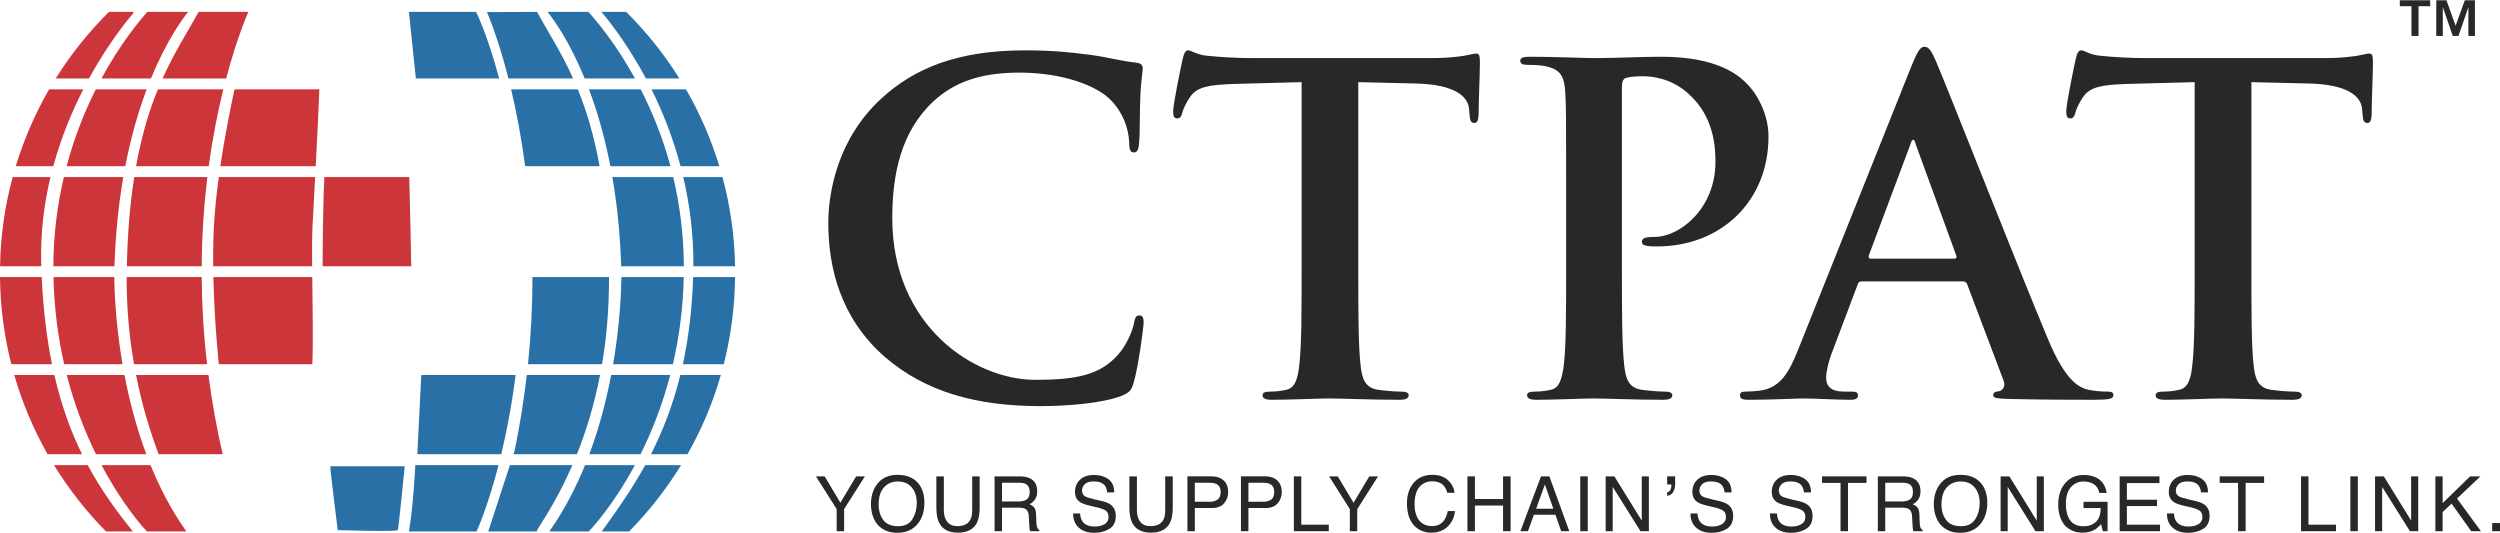
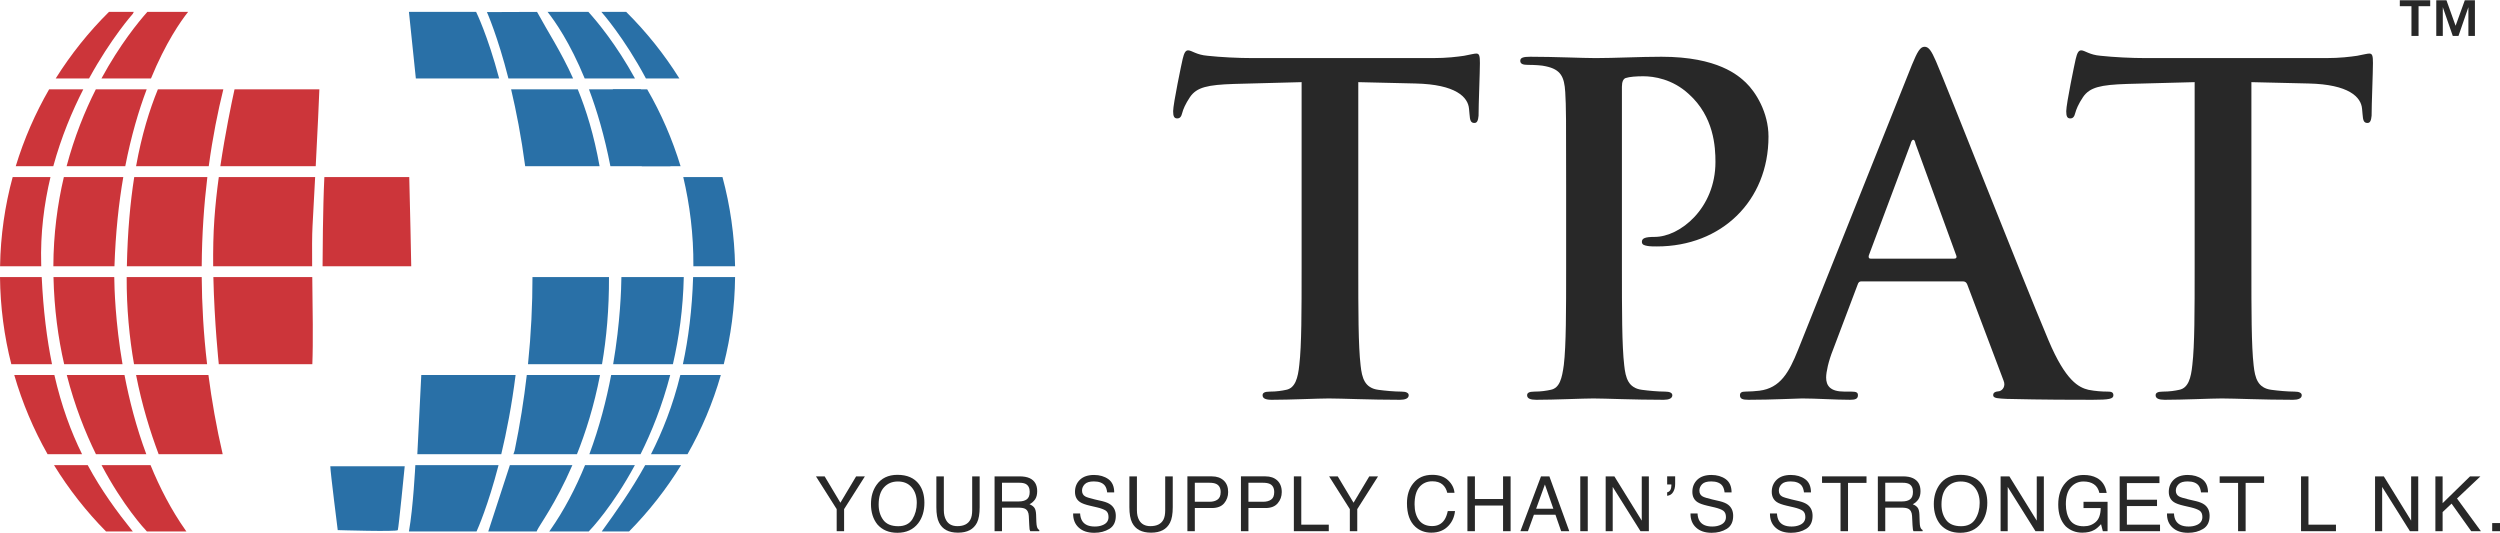
<svg xmlns="http://www.w3.org/2000/svg" xml:space="preserve" width="469px" height="100px" version="1.1" style="shape-rendering:geometricPrecision; text-rendering:geometricPrecision; image-rendering:optimizeQuality; fill-rule:evenodd; clip-rule:evenodd" viewBox="0 0 390.77 83.24">
  <defs>
    <style type="text/css">
   
    .fil2 {fill:#CC353A;fill-rule:nonzero}
    .fil0 {fill:#282828;fill-rule:nonzero}
    .fil1 {fill:#2970A7;fill-rule:nonzero}
   
  </style>
  </defs>
  <g id="Capa_x0020_1">
    <g id="_2278052953360">
      <g>
-         <path class="fil0" d="M138.26 55.71c-6.95,-6.1 -8.79,-14.04 -8.79,-20.92 0,-4.83 1.49,-13.2 8.3,-19.44 5.1,-4.68 11.84,-7.52 22.41,-7.52 4.4,0 7.02,0.29 10.29,0.71 2.69,0.36 4.96,1 7.09,1.21 0.78,0.07 1.06,0.42 1.06,0.85 0,0.57 -0.21,1.42 -0.35,3.9 -0.14,2.34 -0.07,6.24 -0.21,7.66 -0.07,1.07 -0.22,1.63 -0.85,1.63 -0.57,0 -0.71,-0.56 -0.71,-1.56 -0.08,-2.2 -1,-4.68 -2.77,-6.52 -2.34,-2.49 -7.88,-4.4 -14.4,-4.4 -6.17,0 -10.21,1.56 -13.33,4.4 -5.18,4.75 -6.53,11.49 -6.53,18.37 0,16.88 12.84,25.25 22.34,25.25 6.32,0 10.15,-0.71 12.98,-3.97 1.21,-1.35 2.13,-3.41 2.42,-4.68 0.21,-1.14 0.35,-1.42 0.92,-1.42 0.49,0 0.63,0.49 0.63,1.06 0,0.85 -0.84,7.02 -1.55,9.43 -0.36,1.21 -0.64,1.57 -1.85,2.06 -2.84,1.14 -8.23,1.63 -12.77,1.63 -9.71,0 -17.87,-2.12 -24.33,-7.73z" />
        <path class="fil0" d="M203.45 12.8l-10.57 0.28c-4.11,0.14 -5.82,0.5 -6.88,2.06 -0.71,1.06 -1.07,1.91 -1.21,2.48 -0.14,0.57 -0.35,0.85 -0.78,0.85 -0.49,0 -0.64,-0.35 -0.64,-1.13 0,-1.14 1.35,-7.59 1.49,-8.16 0.22,-0.92 0.43,-1.35 0.85,-1.35 0.57,0 1.28,0.71 3.06,0.85 2.05,0.22 4.75,0.36 7.09,0.36l28.09 0c2.27,0 3.83,-0.21 4.89,-0.36 1.07,-0.21 1.63,-0.35 1.92,-0.35 0.49,0 0.56,0.42 0.56,1.49 0,1.49 -0.21,6.38 -0.21,8.23 -0.07,0.71 -0.21,1.13 -0.64,1.13 -0.56,0 -0.71,-0.35 -0.78,-1.42l-0.07 -0.78c-0.14,-1.84 -2.06,-3.83 -8.37,-3.97l-8.94 -0.21 0 29.08c0,6.53 0,12.13 0.36,15.18 0.21,1.99 0.64,3.55 2.77,3.83 0.99,0.14 2.55,0.28 3.61,0.28 0.78,0 1.14,0.22 1.14,0.57 0,0.5 -0.57,0.71 -1.35,0.71 -4.68,0 -9.15,-0.21 -11.14,-0.21 -1.63,0 -6.1,0.21 -8.93,0.21 -0.93,0 -1.42,-0.21 -1.42,-0.71 0,-0.35 0.28,-0.57 1.13,-0.57 1.07,0 1.92,-0.14 2.56,-0.28 1.41,-0.28 1.84,-1.84 2.05,-3.9 0.36,-2.98 0.36,-8.58 0.36,-15.11l0 -29.08z" />
        <path class="fil0" d="M244.8 29.4c0,-10.79 0,-12.77 -0.14,-15.04 -0.14,-2.41 -0.71,-3.55 -3.05,-4.04 -0.57,-0.15 -1.78,-0.22 -2.77,-0.22 -0.78,0 -1.21,-0.14 -1.21,-0.64 0,-0.49 0.5,-0.63 1.57,-0.63 3.76,0 8.22,0.21 10.21,0.21 2.91,0 7.02,-0.21 10.29,-0.21 8.86,0 12.05,2.97 13.19,4.04 1.56,1.49 3.54,4.68 3.54,8.44 0,10.07 -7.37,17.17 -17.44,17.17 -0.36,0 -1.14,0 -1.49,-0.08 -0.36,-0.07 -0.86,-0.14 -0.86,-0.63 0,-0.57 0.5,-0.78 1.99,-0.78 3.97,0 9.51,-4.47 9.51,-11.71 0,-2.34 -0.22,-7.09 -4.19,-10.64 -2.55,-2.34 -5.46,-2.76 -7.09,-2.76 -1.07,0 -2.13,0.07 -2.77,0.28 -0.35,0.14 -0.57,0.57 -0.57,1.35l0 28.37c0,6.53 0,12.13 0.36,15.18 0.21,1.99 0.64,3.55 2.76,3.83 1,0.14 2.56,0.28 3.62,0.28 0.78,0 1.14,0.22 1.14,0.57 0,0.5 -0.57,0.71 -1.35,0.71 -4.68,0 -9.15,-0.21 -11,-0.21 -1.63,0 -6.09,0.21 -8.93,0.21 -0.92,0 -1.42,-0.21 -1.42,-0.71 0,-0.35 0.28,-0.57 1.13,-0.57 1.07,0 1.92,-0.14 2.56,-0.28 1.42,-0.28 1.77,-1.84 2.05,-3.9 0.36,-2.98 0.36,-8.58 0.36,-15.11l0 -12.48z" />
        <path class="fil0" d="M305.44 40.39c0.36,0 0.43,-0.21 0.36,-0.43l-6.38 -17.51c-0.07,-0.29 -0.14,-0.64 -0.36,-0.64 -0.21,0 -0.35,0.35 -0.42,0.64l-6.53 17.44c-0.07,0.29 0,0.5 0.28,0.5l13.05 0zm-14.47 3.55c-0.35,0 -0.49,0.14 -0.63,0.57l-3.83 10.14c-0.71,1.77 -1.07,3.47 -1.07,4.32 0,1.28 0.64,2.2 2.84,2.2l1.06 0c0.86,0 1.07,0.15 1.07,0.57 0,0.57 -0.43,0.71 -1.21,0.71 -2.27,0 -5.32,-0.21 -7.52,-0.21 -0.78,0 -4.68,0.21 -8.37,0.21 -0.92,0 -1.34,-0.14 -1.34,-0.71 0,-0.42 0.28,-0.57 0.85,-0.57 0.64,0 1.63,-0.07 2.2,-0.14 3.26,-0.42 4.61,-2.84 6.03,-6.38l17.8 -44.55c0.85,-2.05 1.28,-2.83 1.98,-2.83 0.64,0 1.07,0.63 1.78,2.27 1.7,3.9 13.05,32.84 17.59,43.62 2.69,6.38 4.75,7.37 6.24,7.73 1.07,0.21 2.13,0.28 2.98,0.28 0.57,0 0.92,0.08 0.92,0.57 0,0.57 -0.64,0.71 -3.26,0.71 -2.55,0 -7.73,0 -13.41,-0.14 -1.27,-0.07 -2.12,-0.07 -2.12,-0.57 0,-0.42 0.28,-0.57 0.99,-0.64 0.49,-0.14 0.99,-0.78 0.64,-1.63l-5.68 -15.04c-0.14,-0.35 -0.35,-0.49 -0.71,-0.49l-15.82 0z" />
        <path class="fil0" d="M343.04 12.8l-10.57 0.28c-4.11,0.14 -5.82,0.5 -6.88,2.06 -0.71,1.06 -1.06,1.91 -1.21,2.48 -0.14,0.57 -0.35,0.85 -0.78,0.85 -0.49,0 -0.63,-0.35 -0.63,-1.13 0,-1.14 1.34,-7.59 1.48,-8.16 0.22,-0.92 0.43,-1.35 0.86,-1.35 0.56,0 1.27,0.71 3.05,0.85 2.05,0.22 4.75,0.36 7.09,0.36l28.09 0c2.27,0 3.83,-0.21 4.89,-0.36 1.07,-0.21 1.63,-0.35 1.92,-0.35 0.49,0 0.56,0.42 0.56,1.49 0,1.49 -0.21,6.38 -0.21,8.23 -0.07,0.71 -0.21,1.13 -0.64,1.13 -0.56,0 -0.71,-0.35 -0.78,-1.42l-0.07 -0.78c-0.14,-1.84 -2.05,-3.83 -8.37,-3.97l-8.93 -0.21 0 29.08c0,6.53 0,12.13 0.35,15.18 0.21,1.99 0.64,3.55 2.77,3.83 0.99,0.14 2.55,0.28 3.61,0.28 0.78,0 1.14,0.22 1.14,0.57 0,0.5 -0.57,0.71 -1.35,0.71 -4.68,0 -9.15,-0.21 -11.13,-0.21 -1.64,0 -6.11,0.21 -8.94,0.21 -0.92,0 -1.42,-0.21 -1.42,-0.71 0,-0.35 0.28,-0.57 1.13,-0.57 1.07,0 1.92,-0.14 2.56,-0.28 1.42,-0.28 1.84,-1.84 2.05,-3.9 0.36,-2.98 0.36,-8.58 0.36,-15.11l0 -29.08z" />
        <polygon class="fil0" points="127.54,74.42 128.9,74.42 131.36,78.54 133.82,74.42 135.19,74.42 131.94,79.54 131.94,82.99 130.78,82.99 130.78,79.54 " />
        <path class="fil0" d="M142.62 81.11c0.45,-0.74 0.68,-1.58 0.68,-2.54 0,-1 -0.26,-1.81 -0.79,-2.43 -0.53,-0.62 -1.25,-0.92 -2.16,-0.92 -0.89,0 -1.61,0.3 -2.17,0.91 -0.56,0.61 -0.84,1.51 -0.84,2.7 0,0.95 0.24,1.75 0.72,2.4 0.48,0.65 1.26,0.98 2.34,0.98 1.02,0 1.76,-0.37 2.22,-1.1zm1.02 -5.47c0.57,0.76 0.85,1.73 0.85,2.91 0,1.28 -0.32,2.35 -0.97,3.2 -0.77,0.99 -1.85,1.49 -3.26,1.49 -1.32,0 -2.36,-0.44 -3.12,-1.31 -0.67,-0.84 -1,-1.9 -1,-3.18 0,-1.16 0.28,-2.15 0.86,-2.98 0.74,-1.06 1.83,-1.59 3.28,-1.59 1.51,0 2.63,0.49 3.36,1.46z" />
        <path class="fil0" d="M147.53 74.42l0 5.3c0,0.62 0.12,1.13 0.36,1.55 0.35,0.62 0.93,0.93 1.76,0.93 0.99,0 1.67,-0.34 2.02,-1.01 0.2,-0.36 0.29,-0.86 0.29,-1.47l0 -5.3 1.17 0 0 4.81c0,1.06 -0.14,1.87 -0.42,2.43 -0.53,1.04 -1.51,1.56 -2.97,1.56 -1.45,0 -2.43,-0.52 -2.95,-1.56 -0.29,-0.56 -0.43,-1.37 -0.43,-2.43l0 -4.81 1.17 0z" />
        <path class="fil0" d="M159.23 78.34c0.53,0 0.95,-0.1 1.25,-0.32 0.31,-0.22 0.47,-0.61 0.47,-1.18 0,-0.61 -0.22,-1.03 -0.65,-1.25 -0.23,-0.11 -0.54,-0.17 -0.93,-0.17l-2.75 0 0 2.92 2.61 0zm-3.77 -3.92l3.89 0c0.64,0 1.17,0.09 1.59,0.28 0.79,0.37 1.18,1.04 1.18,2.03 0,0.51 -0.1,0.93 -0.31,1.26 -0.22,0.32 -0.51,0.59 -0.89,0.79 0.33,0.13 0.58,0.31 0.75,0.53 0.17,0.23 0.26,0.58 0.28,1.08l0.04 1.15c0.02,0.33 0.04,0.57 0.09,0.73 0.07,0.27 0.19,0.45 0.37,0.53l0 0.19 -1.42 0c-0.04,-0.08 -0.07,-0.17 -0.1,-0.29 -0.02,-0.11 -0.04,-0.34 -0.05,-0.67l-0.07 -1.43c-0.03,-0.56 -0.23,-0.94 -0.61,-1.13 -0.22,-0.1 -0.56,-0.16 -1.02,-0.16l-2.56 0 0 3.68 -1.16 0 0 -8.57z" />
        <path class="fil0" d="M168.83 80.22c0.03,0.49 0.14,0.88 0.34,1.19 0.37,0.57 1.02,0.85 1.96,0.85 0.42,0 0.8,-0.06 1.14,-0.19 0.67,-0.24 1,-0.67 1,-1.29 0,-0.47 -0.14,-0.8 -0.42,-1 -0.29,-0.19 -0.73,-0.36 -1.35,-0.51l-1.12 -0.26c-0.73,-0.17 -1.25,-0.36 -1.56,-0.57 -0.53,-0.35 -0.79,-0.89 -0.79,-1.6 0,-0.77 0.26,-1.4 0.78,-1.9 0.52,-0.49 1.25,-0.74 2.2,-0.74 0.87,0 1.62,0.22 2.23,0.65 0.61,0.44 0.92,1.13 0.92,2.08l-1.1 0c-0.05,-0.46 -0.17,-0.81 -0.35,-1.05 -0.34,-0.45 -0.92,-0.67 -1.73,-0.67 -0.66,0 -1.13,0.14 -1.42,0.43 -0.28,0.29 -0.43,0.62 -0.43,1 0,0.42 0.17,0.73 0.51,0.92 0.22,0.13 0.73,0.28 1.51,0.47l1.17 0.27c0.56,0.14 0.99,0.32 1.29,0.55 0.53,0.4 0.8,0.98 0.8,1.74 0,0.95 -0.34,1.63 -1.01,2.04 -0.68,0.41 -1.46,0.61 -2.35,0.61 -1.04,0 -1.85,-0.27 -2.44,-0.82 -0.59,-0.54 -0.88,-1.27 -0.87,-2.2l1.09 0z" />
        <path class="fil0" d="M177.71 74.42l0 5.3c0,0.62 0.11,1.13 0.35,1.55 0.35,0.62 0.94,0.93 1.76,0.93 1,0 1.67,-0.34 2.03,-1.01 0.19,-0.36 0.28,-0.86 0.28,-1.47l0 -5.3 1.18 0 0 4.81c0,1.06 -0.14,1.87 -0.43,2.43 -0.52,1.04 -1.51,1.56 -2.96,1.56 -1.46,0 -2.44,-0.52 -2.96,-1.56 -0.28,-0.56 -0.43,-1.37 -0.43,-2.43l0 -4.81 1.18 0z" />
        <path class="fil0" d="M190.1 75.6c-0.25,-0.12 -0.6,-0.18 -1.05,-0.18l-2.29 0 0 2.97 2.29 0c0.52,0 0.94,-0.11 1.26,-0.34 0.32,-0.22 0.49,-0.61 0.49,-1.17 0,-0.63 -0.23,-1.06 -0.7,-1.28zm-4.5 -1.18l3.83 0c0.76,0 1.37,0.21 1.84,0.64 0.47,0.43 0.7,1.04 0.7,1.81 0,0.67 -0.21,1.26 -0.62,1.75 -0.42,0.5 -1.06,0.75 -1.92,0.75l-2.67 0 0 3.62 -1.16 0 0 -8.57z" />
        <path class="fil0" d="M198.48 75.6c-0.26,-0.12 -0.61,-0.18 -1.05,-0.18l-2.29 0 0 2.97 2.29 0c0.52,0 0.94,-0.11 1.26,-0.34 0.32,-0.22 0.48,-0.61 0.48,-1.17 0,-0.63 -0.23,-1.06 -0.69,-1.28zm-4.51 -1.18l3.84 0c0.76,0 1.37,0.21 1.84,0.64 0.46,0.43 0.7,1.04 0.7,1.81 0,0.67 -0.21,1.26 -0.63,1.75 -0.42,0.5 -1.05,0.75 -1.91,0.75l-2.67 0 0 3.62 -1.17 0 0 -8.57z" />
        <polygon class="fil0" points="202.24,74.42 203.4,74.42 203.4,81.97 207.7,81.97 207.7,82.99 202.24,82.99 " />
        <polygon class="fil0" points="207.75,74.42 209.1,74.42 211.57,78.54 214.03,74.42 215.4,74.42 212.15,79.54 212.15,82.99 210.99,82.99 210.99,79.54 " />
        <path class="fil0" d="M226.36 75.04c0.6,0.57 0.92,1.22 0.99,1.95l-1.13 0c-0.13,-0.55 -0.38,-0.99 -0.76,-1.31 -0.37,-0.32 -0.9,-0.49 -1.58,-0.49 -0.83,0 -1.5,0.3 -2.01,0.89 -0.51,0.6 -0.76,1.51 -0.76,2.73 0,1.01 0.23,1.82 0.69,2.45 0.46,0.62 1.15,0.93 2.06,0.93 0.84,0 1.48,-0.32 1.92,-0.98 0.23,-0.35 0.4,-0.8 0.52,-1.37l1.13 0c-0.1,0.91 -0.43,1.66 -0.99,2.27 -0.67,0.74 -1.58,1.11 -2.72,1.11 -0.99,0 -1.81,-0.31 -2.48,-0.91 -0.88,-0.8 -1.32,-2.03 -1.32,-3.69 0,-1.27 0.33,-2.31 0.99,-3.12 0.71,-0.88 1.7,-1.32 2.96,-1.32 1.07,0 1.9,0.29 2.49,0.86z" />
        <polygon class="fil0" points="229.37,74.42 230.54,74.42 230.54,77.96 234.94,77.96 234.94,74.42 236.12,74.42 236.12,82.99 234.94,82.99 234.94,78.98 230.54,78.98 230.54,82.99 229.37,82.99 " />
        <path class="fil0" d="M242.8 79.48l-1.32 -3.79 -1.37 3.79 2.69 0zm-1.93 -5.06l1.31 0 3.11 8.57 -1.27 0 -0.89 -2.57 -3.37 0 -0.93 2.57 -1.18 0 3.22 -8.57z" />
        <polygon class="fil0" points="247.01,82.99 248.18,82.99 248.18,74.42 247.01,74.42 " />
        <polygon class="fil0" points="250.98,74.42 252.34,74.42 256.62,81.34 256.62,74.42 257.73,74.42 257.73,82.99 256.42,82.99 252.08,76.07 252.08,82.99 250.98,82.99 " />
        <path class="fil0" d="M260.59 76.91c0.22,-0.04 0.38,-0.16 0.5,-0.36 0.11,-0.21 0.16,-0.45 0.16,-0.71 0,-0.03 0,-0.06 0,-0.08 0,-0.02 -0.01,-0.04 -0.01,-0.07l-0.65 0 0 -1.27 1.25 0 0 1.17c0,0.5 -0.1,0.92 -0.31,1.27 -0.2,0.35 -0.52,0.55 -0.94,0.6l0 -0.55z" />
        <path class="fil0" d="M265.34 80.22c0.02,0.49 0.13,0.88 0.33,1.19 0.37,0.57 1.02,0.85 1.96,0.85 0.42,0 0.8,-0.06 1.14,-0.19 0.67,-0.24 1.01,-0.67 1.01,-1.29 0,-0.47 -0.15,-0.8 -0.43,-1 -0.28,-0.19 -0.73,-0.36 -1.34,-0.51l-1.13 -0.26c-0.73,-0.17 -1.25,-0.36 -1.56,-0.57 -0.53,-0.35 -0.79,-0.89 -0.79,-1.6 0,-0.77 0.26,-1.4 0.78,-1.9 0.52,-0.49 1.25,-0.74 2.2,-0.74 0.88,0 1.62,0.22 2.23,0.65 0.61,0.44 0.92,1.13 0.92,2.08l-1.09 0c-0.06,-0.46 -0.18,-0.81 -0.36,-1.05 -0.34,-0.45 -0.92,-0.67 -1.73,-0.67 -0.66,0 -1.13,0.14 -1.42,0.43 -0.28,0.29 -0.43,0.62 -0.43,1 0,0.42 0.17,0.73 0.51,0.92 0.22,0.13 0.73,0.28 1.51,0.47l1.17 0.27c0.56,0.14 0.99,0.32 1.3,0.55 0.52,0.4 0.79,0.98 0.79,1.74 0,0.95 -0.34,1.63 -1.01,2.04 -0.68,0.41 -1.46,0.61 -2.35,0.61 -1.04,0 -1.85,-0.27 -2.44,-0.82 -0.59,-0.54 -0.88,-1.27 -0.87,-2.2l1.1 0z" />
        <path class="fil0" d="M277.75 80.22c0.03,0.49 0.14,0.88 0.33,1.19 0.37,0.57 1.02,0.85 1.96,0.85 0.42,0 0.8,-0.06 1.15,-0.19 0.66,-0.24 1,-0.67 1,-1.29 0,-0.47 -0.14,-0.8 -0.43,-1 -0.28,-0.19 -0.73,-0.36 -1.34,-0.51l-1.13 -0.26c-0.73,-0.17 -1.25,-0.36 -1.56,-0.57 -0.52,-0.35 -0.79,-0.89 -0.79,-1.6 0,-0.77 0.26,-1.4 0.78,-1.9 0.52,-0.49 1.25,-0.74 2.2,-0.74 0.88,0 1.62,0.22 2.23,0.65 0.61,0.44 0.92,1.13 0.92,2.08l-1.09 0c-0.06,-0.46 -0.18,-0.81 -0.36,-1.05 -0.34,-0.45 -0.92,-0.67 -1.73,-0.67 -0.65,0 -1.13,0.14 -1.41,0.43 -0.29,0.29 -0.43,0.62 -0.43,1 0,0.42 0.16,0.73 0.5,0.92 0.23,0.13 0.73,0.28 1.51,0.47l1.17 0.27c0.56,0.14 0.99,0.32 1.3,0.55 0.53,0.4 0.79,0.98 0.79,1.74 0,0.95 -0.34,1.63 -1.01,2.04 -0.67,0.41 -1.46,0.61 -2.35,0.61 -1.04,0 -1.85,-0.27 -2.44,-0.82 -0.59,-0.54 -0.87,-1.27 -0.86,-2.2l1.09 0z" />
        <polygon class="fil0" points="291.75,74.42 291.75,75.44 288.86,75.44 288.86,82.99 287.69,82.99 287.69,75.44 284.8,75.44 284.8,74.42 " />
        <path class="fil0" d="M297.29 78.34c0.53,0 0.95,-0.1 1.26,-0.32 0.31,-0.22 0.46,-0.61 0.46,-1.18 0,-0.61 -0.21,-1.03 -0.64,-1.25 -0.24,-0.11 -0.54,-0.17 -0.93,-0.17l-2.76 0 0 2.92 2.61 0zm-3.77 -3.92l3.9 0c0.64,0 1.17,0.09 1.58,0.28 0.79,0.37 1.19,1.04 1.19,2.03 0,0.51 -0.11,0.93 -0.32,1.26 -0.21,0.32 -0.51,0.59 -0.89,0.79 0.34,0.13 0.59,0.31 0.76,0.53 0.17,0.23 0.26,0.58 0.28,1.08l0.04 1.15c0.01,0.33 0.04,0.57 0.08,0.73 0.07,0.27 0.2,0.45 0.38,0.53l0 0.19 -1.43 0c-0.04,-0.08 -0.07,-0.17 -0.09,-0.29 -0.02,-0.11 -0.04,-0.34 -0.06,-0.67l-0.07 -1.43c-0.03,-0.56 -0.23,-0.94 -0.61,-1.13 -0.21,-0.1 -0.55,-0.16 -1.01,-0.16l-2.57 0 0 3.68 -1.16 0 0 -8.57z" />
        <path class="fil0" d="M308.75 81.11c0.46,-0.74 0.69,-1.58 0.69,-2.54 0,-1 -0.27,-1.81 -0.79,-2.43 -0.53,-0.62 -1.25,-0.92 -2.17,-0.92 -0.88,0 -1.61,0.3 -2.17,0.91 -0.56,0.61 -0.84,1.51 -0.84,2.7 0,0.95 0.24,1.75 0.72,2.4 0.48,0.65 1.26,0.98 2.34,0.98 1.02,0 1.76,-0.37 2.22,-1.1zm1.02 -5.47c0.57,0.76 0.86,1.73 0.86,2.91 0,1.28 -0.33,2.35 -0.98,3.2 -0.76,0.99 -1.85,1.49 -3.26,1.49 -1.32,0 -2.35,-0.44 -3.11,-1.31 -0.67,-0.84 -1.01,-1.9 -1.01,-3.18 0,-1.16 0.29,-2.15 0.86,-2.98 0.74,-1.06 1.84,-1.59 3.28,-1.59 1.52,0 2.64,0.49 3.36,1.46z" />
        <polygon class="fil0" points="312.71,74.42 314.08,74.42 318.36,81.34 318.36,74.42 319.47,74.42 319.47,82.99 318.16,82.99 313.82,76.07 313.82,82.99 312.71,82.99 " />
        <path class="fil0" d="M327.75 74.66c0.84,0.45 1.36,1.23 1.54,2.35l-1.14 0c-0.14,-0.62 -0.43,-1.08 -0.86,-1.36 -0.43,-0.29 -0.97,-0.43 -1.62,-0.43 -0.78,0 -1.44,0.29 -1.97,0.89 -0.53,0.6 -0.79,1.48 -0.79,2.66 0,1.02 0.22,1.85 0.65,2.49 0.44,0.64 1.16,0.96 2.15,0.96 0.76,0 1.38,-0.23 1.88,-0.68 0.5,-0.44 0.75,-1.17 0.77,-2.17l-2.69 0 0 -0.97 3.76 0 0 4.59 -0.74 0 -0.28 -1.1c-0.39,0.43 -0.73,0.73 -1.03,0.89 -0.5,0.29 -1.14,0.44 -1.91,0.44 -1,0 -1.86,-0.33 -2.58,-0.99 -0.78,-0.82 -1.17,-1.96 -1.17,-3.4 0,-1.43 0.38,-2.57 1.15,-3.42 0.72,-0.81 1.67,-1.21 2.82,-1.21 0.8,0 1.49,0.15 2.06,0.46z" />
        <polygon class="fil0" points="331.32,74.42 337.54,74.42 337.54,75.47 332.45,75.47 332.45,78.07 337.16,78.07 337.16,79.06 332.45,79.06 332.45,81.97 337.63,81.97 337.63,82.99 331.32,82.99 " />
        <path class="fil0" d="M339.81 80.22c0.02,0.49 0.13,0.88 0.33,1.19 0.37,0.57 1.02,0.85 1.96,0.85 0.42,0 0.8,-0.06 1.15,-0.19 0.66,-0.24 1,-0.67 1,-1.29 0,-0.47 -0.14,-0.8 -0.43,-1 -0.28,-0.19 -0.73,-0.36 -1.34,-0.51l-1.13 -0.26c-0.73,-0.17 -1.25,-0.36 -1.56,-0.57 -0.52,-0.35 -0.79,-0.89 -0.79,-1.6 0,-0.77 0.26,-1.4 0.78,-1.9 0.52,-0.49 1.25,-0.74 2.2,-0.74 0.88,0 1.62,0.22 2.23,0.65 0.61,0.44 0.92,1.13 0.92,2.08l-1.09 0c-0.06,-0.46 -0.18,-0.81 -0.36,-1.05 -0.34,-0.45 -0.91,-0.67 -1.73,-0.67 -0.66,0 -1.13,0.14 -1.41,0.43 -0.29,0.29 -0.44,0.62 -0.44,1 0,0.42 0.17,0.73 0.51,0.92 0.23,0.13 0.73,0.28 1.51,0.47l1.17 0.27c0.56,0.14 0.99,0.32 1.3,0.55 0.53,0.4 0.79,0.98 0.79,1.74 0,0.95 -0.34,1.63 -1.01,2.04 -0.67,0.41 -1.46,0.61 -2.35,0.61 -1.04,0 -1.85,-0.27 -2.44,-0.82 -0.59,-0.54 -0.88,-1.27 -0.86,-2.2l1.09 0z" />
        <polygon class="fil0" points="353.9,74.42 353.9,75.44 351.01,75.44 351.01,82.99 349.83,82.99 349.83,75.44 346.95,75.44 346.95,74.42 " />
        <polygon class="fil0" points="359.67,74.42 360.83,74.42 360.83,81.97 365.13,81.97 365.13,82.99 359.67,82.99 " />
-         <polygon class="fil0" points="367.38,82.99 368.55,82.99 368.55,74.42 367.38,74.42 " />
        <polygon class="fil0" points="371.24,74.42 372.61,74.42 376.88,81.34 376.88,74.42 377.99,74.42 377.99,82.99 376.69,82.99 372.35,76.07 372.35,82.99 371.24,82.99 " />
        <polygon class="fil0" points="380.67,74.42 381.8,74.42 381.8,78.61 386.09,74.42 387.71,74.42 384.05,77.88 387.79,82.99 386.27,82.99 383.2,78.68 381.8,80 381.8,82.99 380.67,82.99 " />
        <polygon class="fil0" points="389.55,82.99 390.77,82.99 390.77,81.72 389.55,81.72 " />
        <path class="fil1" d="M91.39 12.22l7.86 0c-2.93,-5.32 -5.89,-8.87 -7.28,-10.4l-6.38 0c1.15,1.45 3.51,4.82 5.8,10.4z" />
        <path class="fil2" d="M23.6 12.22c2.29,-5.58 4.65,-8.95 5.8,-10.4l-6.37 0c-1.36,1.53 -4.28,5.08 -7.17,10.4l7.74 0z" />
-         <path class="fil2" d="M38.82 1.82l-7.77 0 -0.09 0.15c-1.61,2.95 -3.65,6.03 -5.55,10.25l9.94 0c1.75,-6.59 3.43,-10.31 3.43,-10.31l0.04 -0.09z" />
        <path class="fil1" d="M74.42 1.82l-10.5 0 1.08 10.4 13.02 0c-1.81,-6.8 -3.6,-10.4 -3.6,-10.4z" />
        <path class="fil1" d="M79.47 12.22l10.11 0c-1.9,-4.22 -3.95,-7.3 -5.55,-10.25l-0.09 -0.15 -7.83 0.03c0,0 1.69,3.78 3.36,10.37z" />
        <path class="fil2" d="M20.76 2.12l0.15 -0.3 -3.88 0c-3.16,3.13 -5.95,6.62 -8.32,10.4l5.21 0c3.47,-6.34 6.84,-10.1 6.84,-10.1z" />
        <path class="fil1" d="M100.96 12.22l5.23 0c-2.36,-3.78 -5.16,-7.27 -8.31,-10.4l-3.88 0c0,0 3.54,3.97 6.96,10.4z" />
        <path class="fil2" d="M19.58 25.94c0.92,-4.72 2.1,-8.71 3.35,-12.02l-7.95 0c-1.72,3.4 -3.35,7.43 -4.57,12.02l9.17 0z" />
-         <path class="fil1" d="M106.38 25.94l6.06 0c-1.29,-4.23 -3.04,-8.26 -5.22,-12.02l-5.39 0c1.69,3.39 3.33,7.44 4.55,12.02z" />
+         <path class="fil1" d="M106.38 25.94c-1.29,-4.23 -3.04,-8.26 -5.22,-12.02l-5.39 0c1.69,3.39 3.33,7.44 4.55,12.02z" />
        <path class="fil2" d="M34.91 13.92l-10.23 0c-1.32,3.23 -2.53,7.12 -3.41,12.02l11.36 0c0.62,-4.59 1.44,-8.63 2.28,-12.02z" />
        <path class="fil1" d="M90.31 13.92l-10.42 0c0.8,3.39 1.59,7.43 2.2,12.02l11.63 0c-0.88,-4.9 -2.09,-8.79 -3.41,-12.02z" />
        <path class="fil1" d="M104.8 25.94c-1.24,-4.59 -2.91,-8.62 -4.65,-12.02l-8.09 0c1.25,3.31 2.43,7.3 3.35,12.02l9.39 0z" />
        <path class="fil2" d="M49.92 13.92l-13.26 0c-0.46,2.09 -1.44,6.79 -2.22,12.02l14.91 0c0.33,-6.31 0.49,-9.95 0.57,-12.02z" />
        <path class="fil2" d="M13.02 13.92l-5.34 0c-2.17,3.76 -3.93,7.79 -5.22,12.02l5.87 0c1.24,-4.54 2.94,-8.6 4.69,-12.02z" />
        <path class="fil2" d="M32.41 27.64l-11.43 0c-0.62,3.96 -1.04,8.55 -1.15,13.94l11.7 0c0.03,-5.04 0.37,-9.71 0.88,-13.94z" />
        <path class="fil2" d="M48.85 35.31c0.16,-2.89 0.29,-5.43 0.41,-7.67l-15.06 0c-0.3,2.18 -0.54,4.41 -0.69,6.55 -0.17,2.36 -0.21,4.89 -0.19,7.39l15.47 0c-0.02,-2.59 -0.02,-4.85 0.06,-6.27z" />
        <path class="fil1" d="M108.38 41.58l6.52 0c-0.09,-4.82 -0.77,-9.49 -1.97,-13.94l-6.13 0c1,4.24 1.62,8.92 1.58,13.94z" />
        <path class="fil2" d="M19.27 27.64l-9.29 0c-0.99,4.21 -1.62,8.87 -1.64,13.94l9.55 0c0.17,-5.19 0.67,-9.83 1.38,-13.94z" />
        <path class="fil2" d="M63.97 27.64l-13.27 0c-0.24,4.97 -0.27,12.25 -0.28,13.94l13.86 0c-0.04,-1.84 -0.17,-8.98 -0.31,-13.94z" />
-         <path class="fil1" d="M95.72 27.64c0.71,4.11 1.21,8.75 1.38,13.94l9.79 0c-0.02,-5.07 -0.66,-9.73 -1.66,-13.94l-9.51 0z" />
        <path class="fil2" d="M6.44 41.27c-0.14,-4.85 0.45,-9.43 1.45,-13.63l-5.91 0c-1.21,4.45 -1.89,9.12 -1.97,13.94l6.44 0c0,-0.11 -0.01,-0.21 -0.01,-0.31z" />
        <path class="fil1" d="M51.63 72.84l11.63 0c0,0 -0.95,9.69 -1.08,9.98 -0.12,0.29 -9.39,0 -9.39,0 0,0 -1.16,-9.15 -1.16,-9.98z" />
        <path class="fil2" d="M31.53 43.27l-11.73 0c-0.02,4.89 0.42,9.45 1.15,13.62l11.42 0c-0.56,-4.77 -0.81,-9.32 -0.84,-13.62z" />
        <path class="fil2" d="M48.81 43.27l-15.46 0c0.16,7.16 0.84,13.52 0.84,13.52l0 0.1 14.63 0c0.14,-3.36 0.05,-8.83 -0.01,-13.62z" />
        <path class="fil1" d="M95.19 43.27l-11.96 0c0,4.3 -0.21,8.85 -0.7,13.62l11.57 0c0.7,-4.07 1.11,-8.61 1.09,-13.62z" />
        <path class="fil2" d="M19.15 56.89c-1.13,-6.62 -1.27,-11.87 -1.29,-13.62l-9.5 0c0.11,4.97 0.73,9.52 1.67,13.62l9.12 0z" />
        <path class="fil2" d="M6.52 43.27l-6.52 0c0.05,4.7 0.66,9.26 1.77,13.62l6.36 0c-0.81,-3.98 -1.37,-8.47 -1.61,-13.62z" />
        <path class="fil1" d="M108.34 43.27c-0.16,5.13 -0.74,9.62 -1.6,13.62l6.39 0c1.11,-4.36 1.72,-8.92 1.77,-13.62l-6.56 0z" />
        <path class="fil1" d="M106.88 43.27l-9.75 0c-0.02,1.75 -0.16,7 -1.29,13.62l9.34 0c0.95,-4.1 1.59,-8.65 1.7,-13.62z" />
        <path class="fil1" d="M104.76 58.58l-9.23 0c-0.74,3.88 -1.83,8.14 -3.41,12.38l8 0c1.72,-3.44 3.39,-7.58 4.64,-12.38z" />
        <path class="fil1" d="M82.34 58.58c-0.44,3.82 -1.06,7.76 -1.9,11.82l-0.19 0.56 9.93 0c1.36,-3.41 2.68,-7.54 3.61,-12.38l-11.45 0z" />
        <path class="fil2" d="M22.87 70.96c-1.58,-4.24 -2.67,-8.5 -3.41,-12.38l-9.02 0c1.23,4.8 2.87,8.94 4.56,12.38l7.87 0z" />
        <path class="fil1" d="M106.34 58.58c-1.17,4.78 -2.78,8.81 -4.59,12.38l5.71 0c2.2,-3.87 3.96,-8.01 5.21,-12.38l-6.33 0z" />
        <path class="fil1" d="M80.59 58.58l-14.74 0 -0.62 12.38 13.12 0c0.83,-3.46 1.64,-7.61 2.24,-12.38z" />
        <path class="fil2" d="M8.5 58.58l-6.27 0c1.26,4.37 3.02,8.51 5.21,12.38l5.39 0c-1.74,-3.52 -3.23,-7.56 -4.33,-12.38z" />
        <path class="fil2" d="M21.27 58.58c0.92,4.7 2.2,8.85 3.53,12.38l10.01 0c-0.99,-4.26 -1.71,-8.39 -2.23,-12.38l-11.31 0z" />
        <path class="fil1" d="M83.94 82.89c0.31,-0.75 2.91,-4.18 5.53,-10.23l-9.77 0 -3.38 10.37 7.57 0c0.02,-0.05 0.03,-0.09 0.05,-0.14z" />
        <path class="fil2" d="M29.14 83.03l-0.1 -0.13c-2.26,-3.21 -4.07,-6.71 -5.51,-10.24l-7.66 0c3.39,6.4 6.72,9.98 7.09,10.37l6.18 0z" />
        <path class="fil1" d="M77.93 72.66l-13.01 0c0,0 -0.33,6.65 -1,10.37l10.57 0c0.18,-0.39 1.8,-4.04 3.44,-10.37z" />
        <path class="fil1" d="M99.24 72.66l-7.79 0c-1.44,3.53 -3.24,7.03 -5.5,10.24l-0.1 0.13 6.18 0c0.38,-0.39 3.76,-3.97 7.21,-10.37z" />
        <path class="fil1" d="M94.06 83.03l4.27 0c3.09,-3.13 5.82,-6.61 8.13,-10.37l-5.61 0c-2.14,3.88 -4.51,7.21 -6.79,10.37z" />
        <path class="fil2" d="M8.44 72.66c2.31,3.76 5.04,7.24 8.13,10.37l4.19 0c-2.51,-3.13 -4.93,-6.43 -7.05,-10.37l-5.27 0z" />
        <path class="fil0" d="M382.4 0l1.43 3.99 1.44 -3.99 1.58 0 0 5.58 -1.02 0 0 -4.5 -1.55 4.5 -0.89 0 -1.56 -4.5 0 4.5 -1.02 0 0 -5.58 1.59 0zm-7.29 0.93l0 -0.93 4.75 0 0 0.93 -1.82 0 0 4.65 -1.11 0 0 -4.65 -1.82 0z" />
      </g>
    </g>
  </g>
</svg>